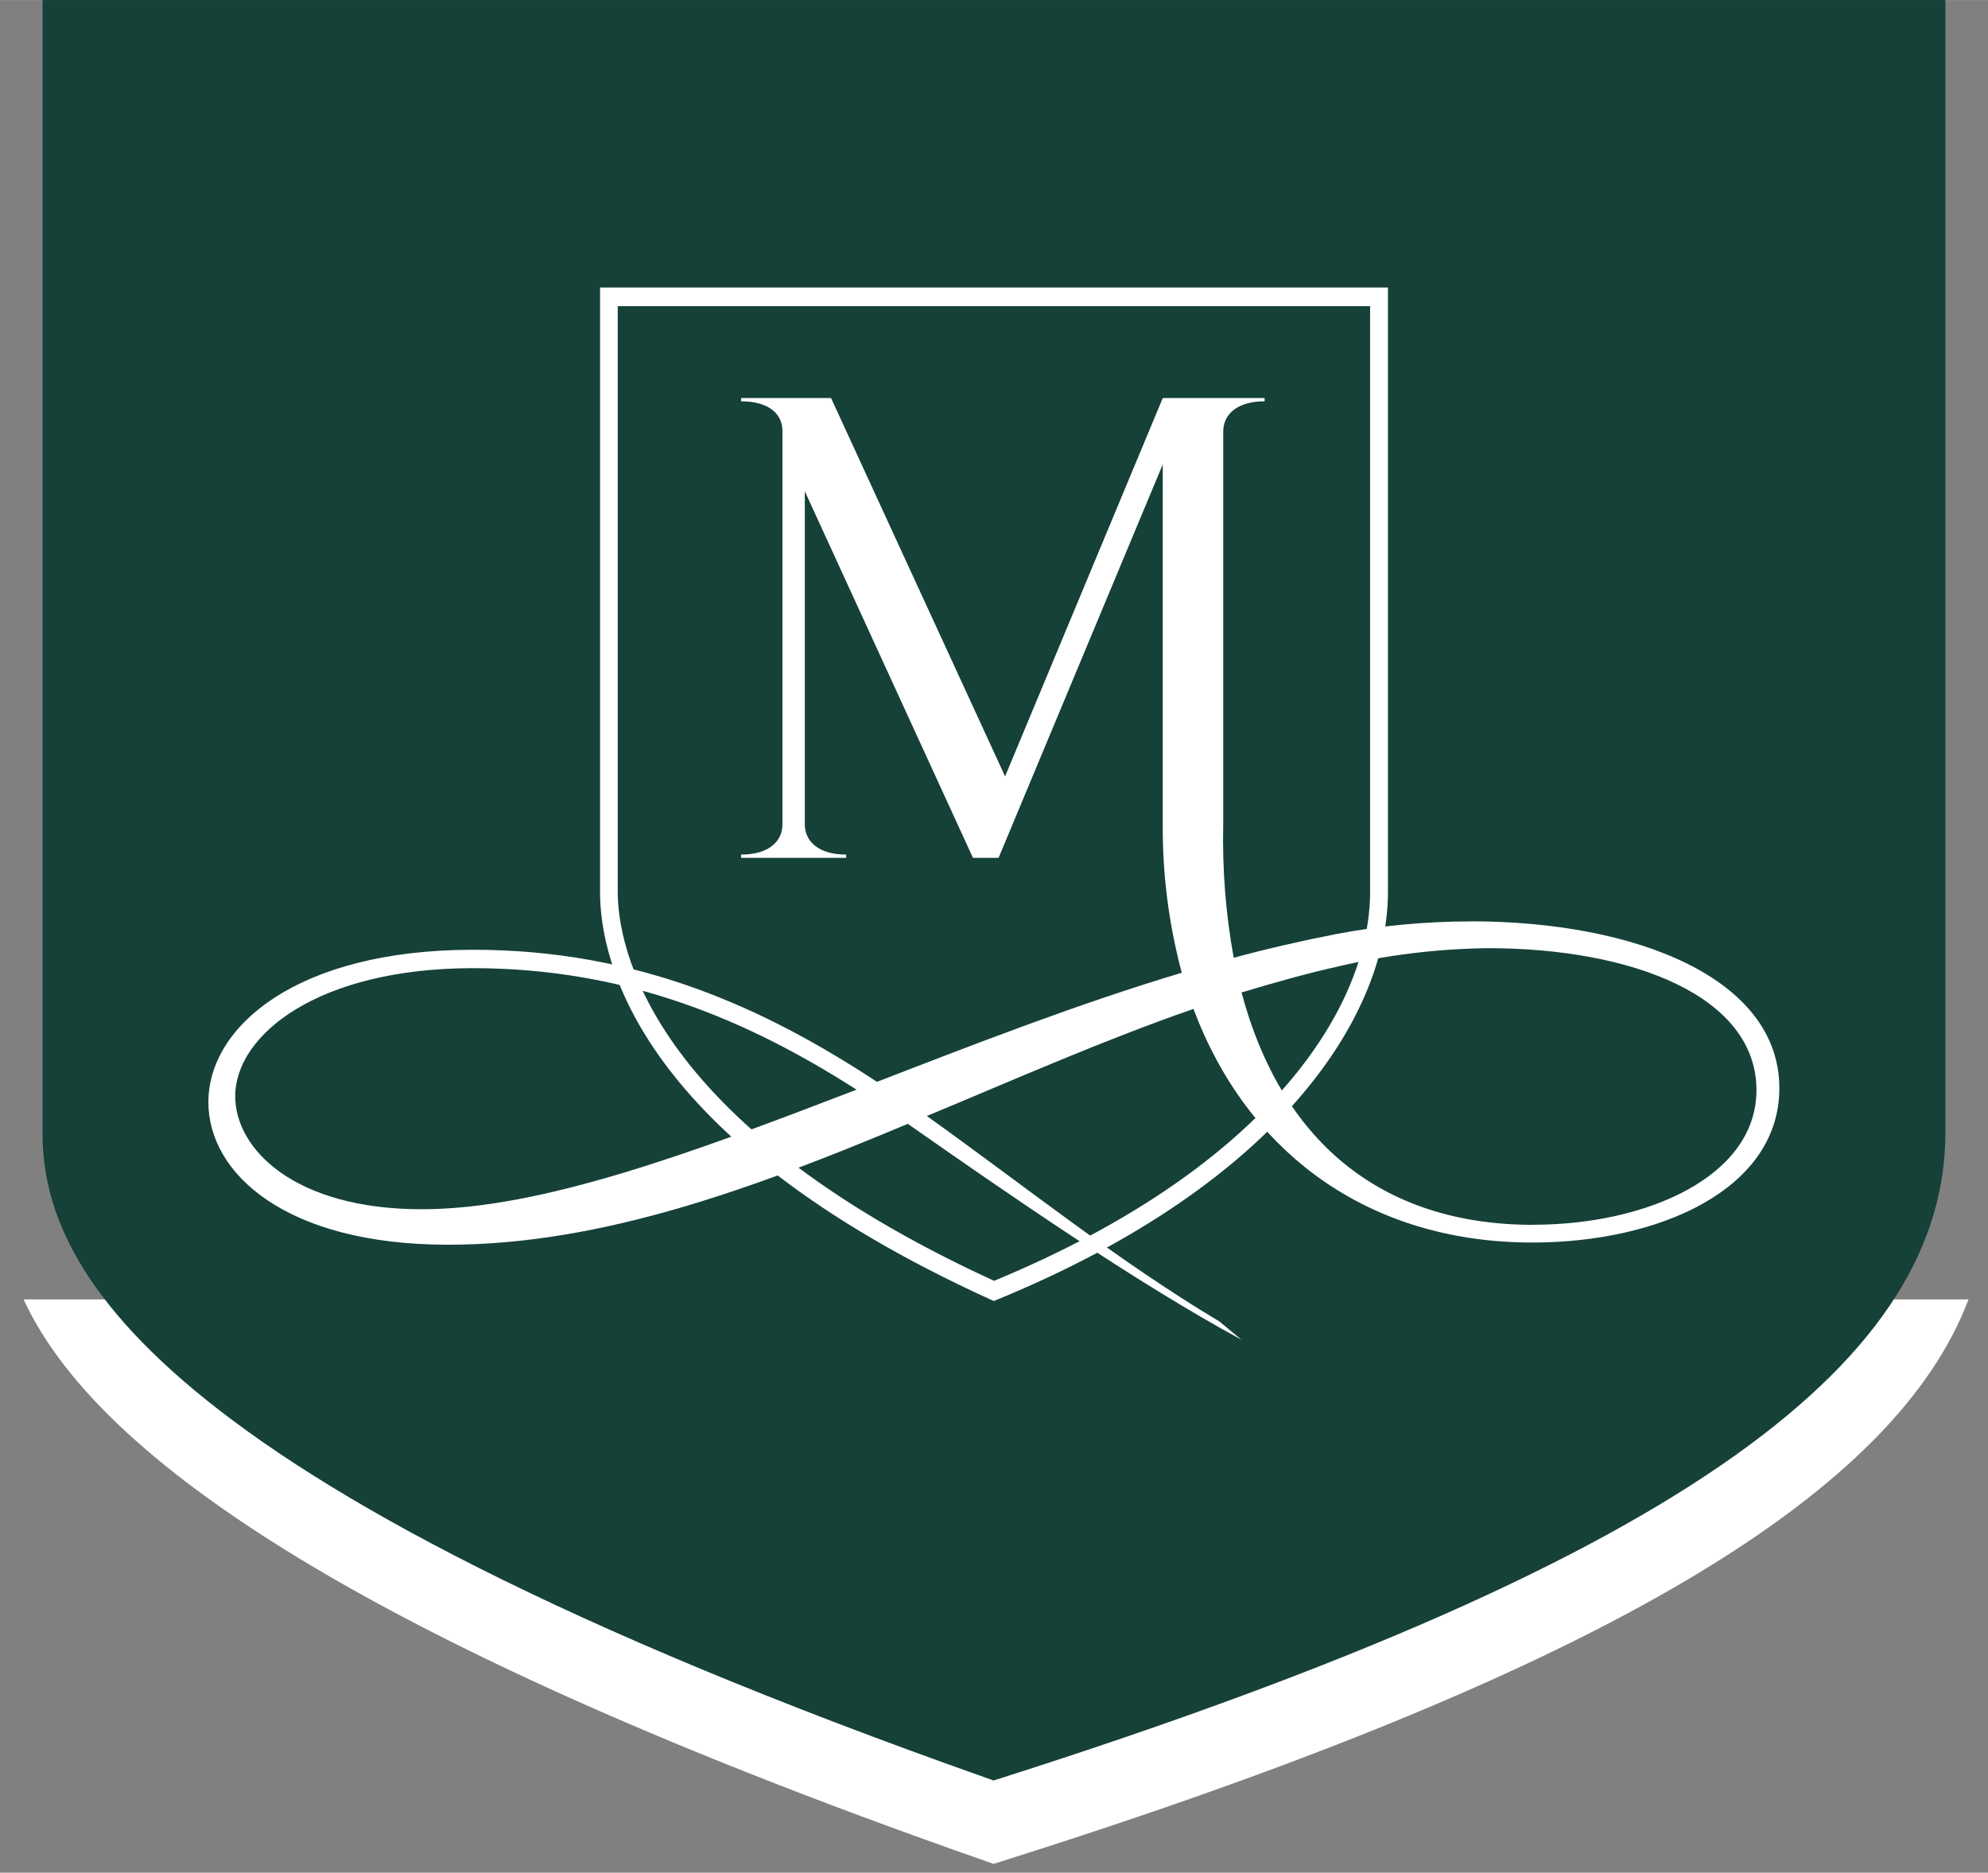
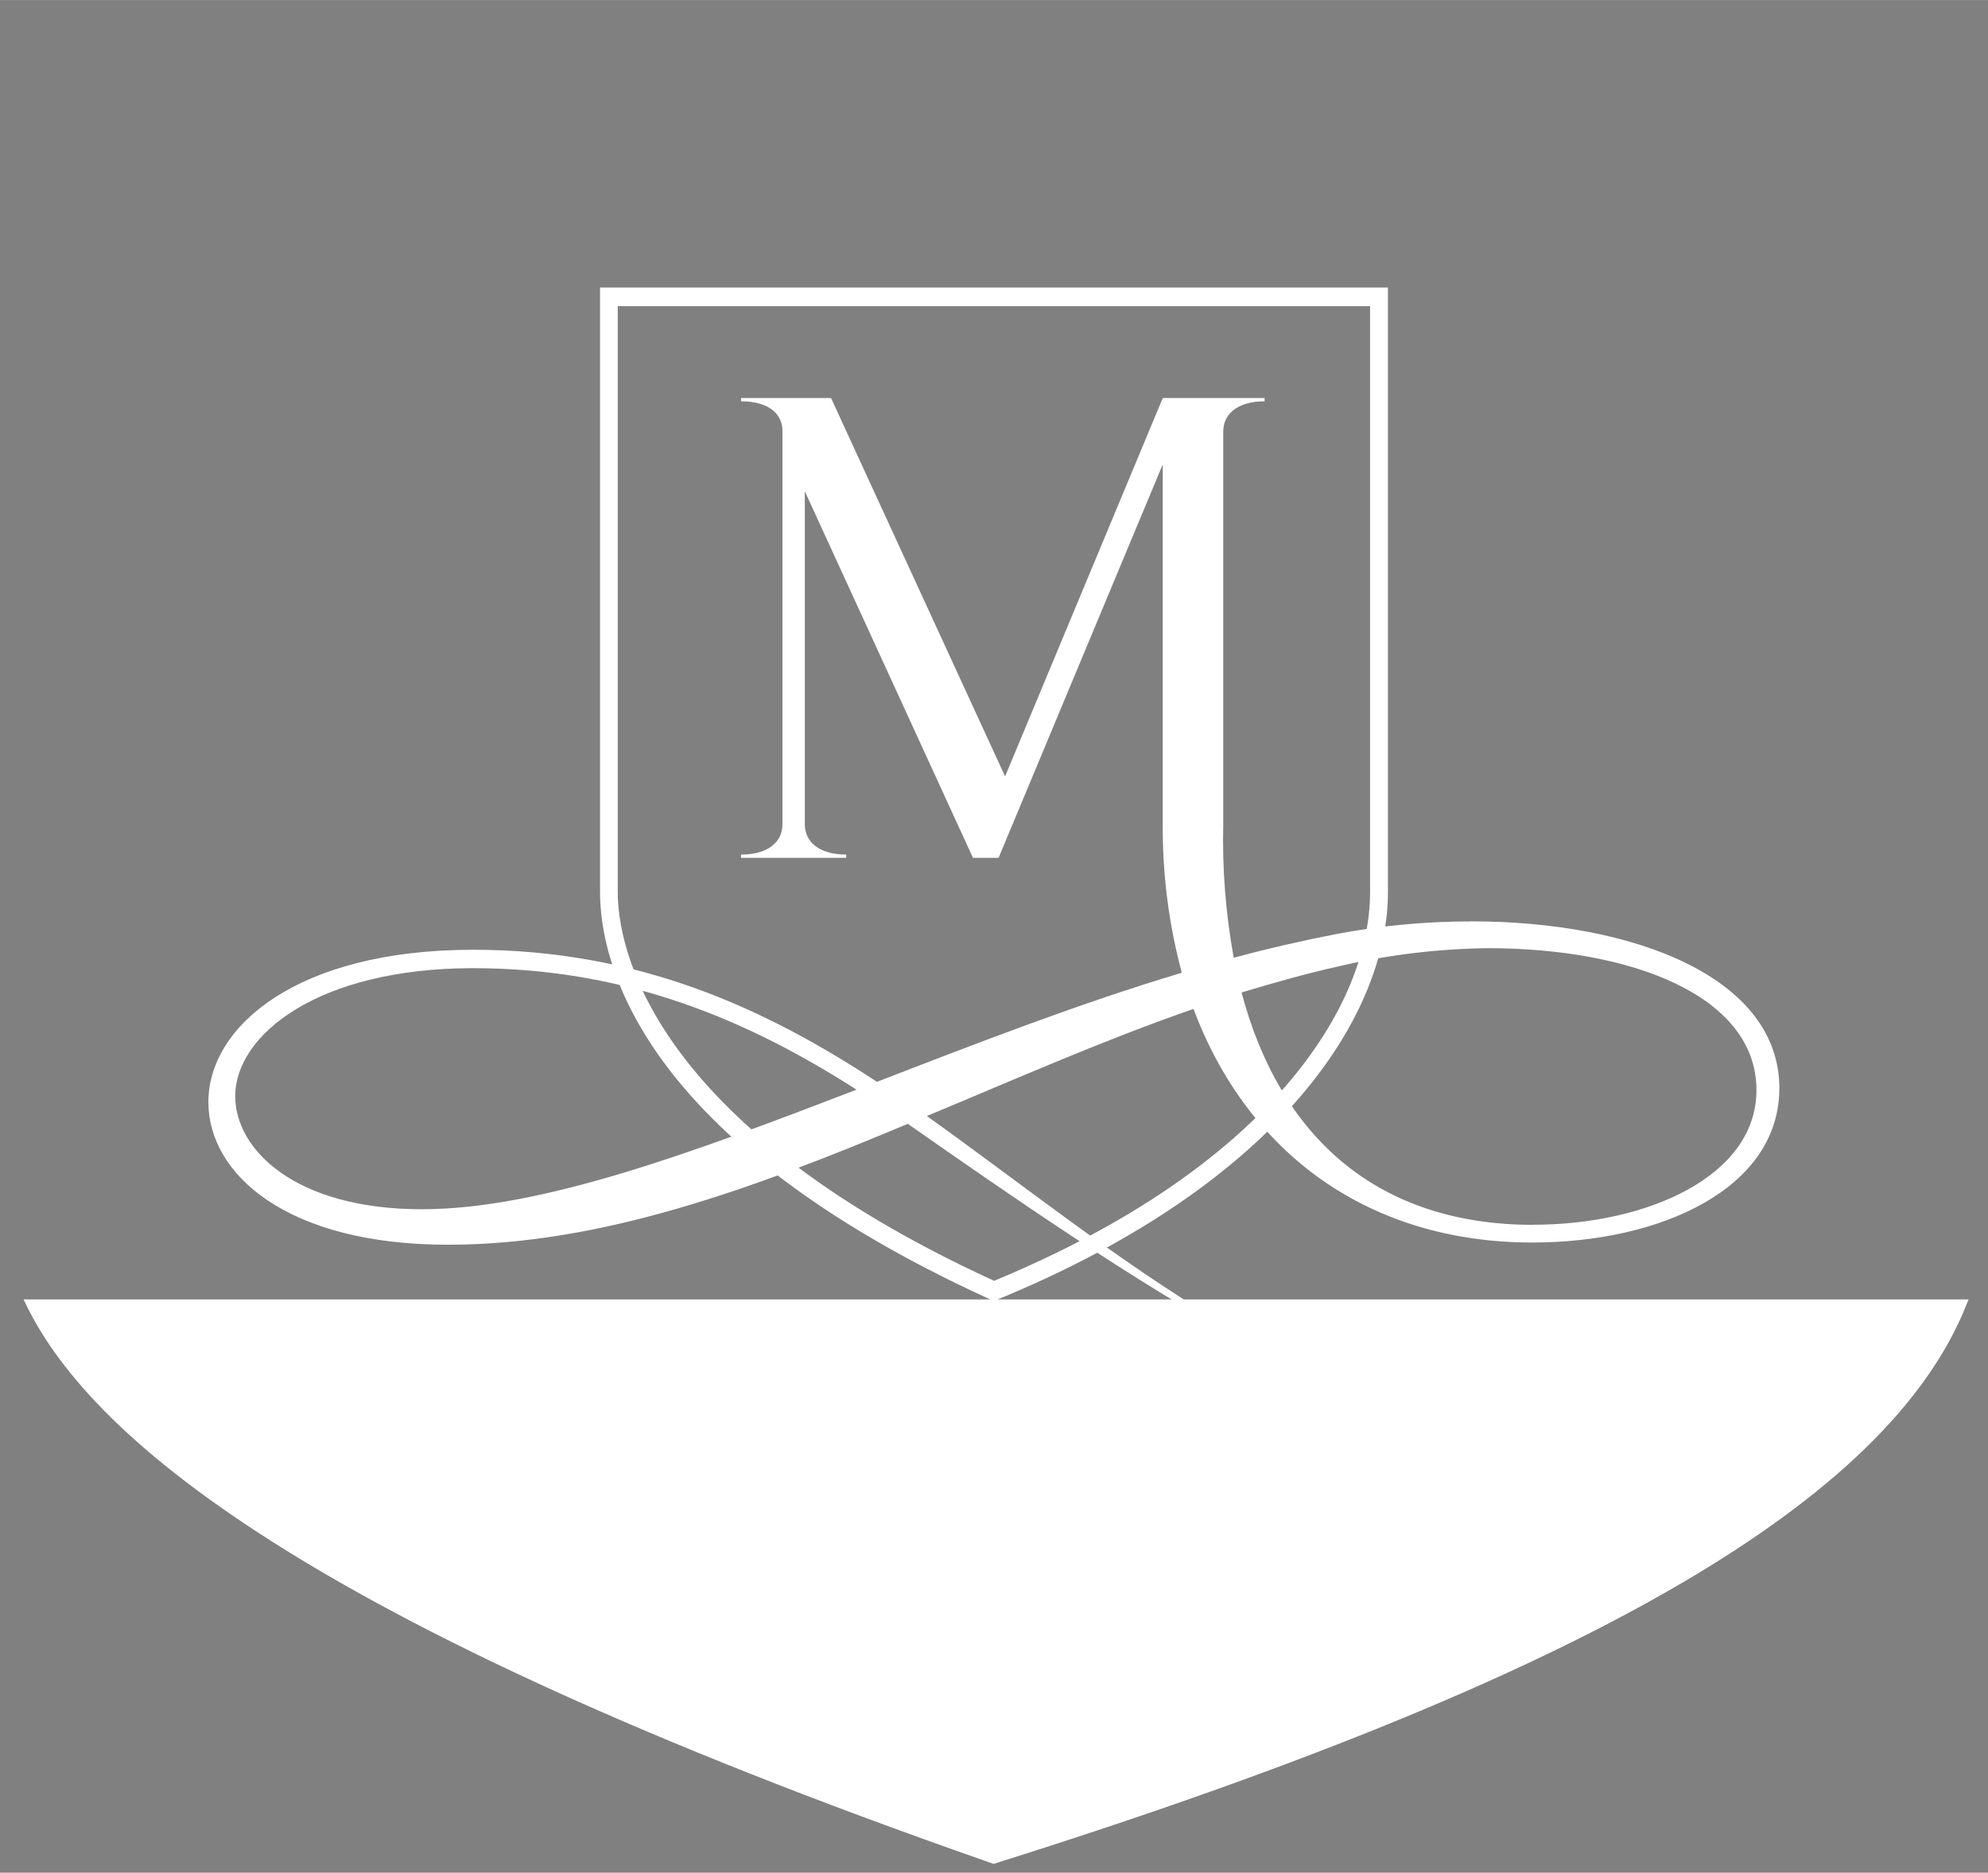
<svg xmlns="http://www.w3.org/2000/svg" id="uuid-3e49fb44-2446-4374-bfcd-46e5978c2ea8" data-name="Ebene 2" width="79.66mm" height="75.03mm" viewBox="0 0 225.82 212.68">
  <rect x="0" y="0" width="225.82" height="212.68" fill="#808080" stroke="none" />
  <defs>
    <clipPath id="uuid-84191268-16f5-4aea-9dcd-cbdf7d8f4fcd">
      <rect y="3.53" width="225.82" height="209.16" fill="none" />
    </clipPath>
    <clipPath id="uuid-08982581-a0ec-450f-ab05-ec96053fb8ac">
      <rect x="4.84" width="216.14" height="202.21" fill="none" />
    </clipPath>
  </defs>
  <g id="uuid-7cddbcf2-51ab-46ab-aabe-2b2d74d16a53" data-name="Ebene 3">
    <g id="uuid-b011ca54-9ac6-451f-893b-f38fcdcabc23" data-name="Gruppe 33">
      <g clip-path="url(#uuid-84191268-16f5-4aea-9dcd-cbdf7d8f4fcd)">
        <g id="uuid-d7c8a031-96f6-4f79-9bba-2b01cce968a7" data-name="Gruppe 9">
          <g id="uuid-5620415a-b505-4b09-b021-53d740933357" data-name="Gruppe 6">
            <path id="uuid-2d6c1f66-3c81-4db8-950b-f29ea4e33738" data-name="Pfad 6" d="m112.86,211.68l-.96-.34C34.07,184.12,9.74,162.85,2.68,147.57h220.93c-8.19,21.6-40.01,41.81-109.77,63.8l-.98.31Z" fill="#fff" />
          </g>
        </g>
      </g>
    </g>
  </g>
  <g id="uuid-20bc74e0-dc9b-49c1-8721-5ca0f5bbc8dd" data-name="Ebene 1">
    <g id="uuid-dd0f6271-3e16-4035-acc4-141b2f022682" data-name="Gruppe 10">
      <g clip-path="url(#uuid-08982581-a0ec-450f-ab05-ec96053fb8ac)">
        <g id="uuid-35ef39a3-01c8-442f-afe8-aa10973c2695" data-name="Gruppe 9">
          <g id="uuid-9dcb928d-b161-4070-bc3a-10beb29c6dc3" data-name="Gruppe 6">
-             <path id="uuid-94fc7a7b-ba62-4d08-9c66-688b4d0664f0" data-name="Pfad 6" d="m112.86,202.21l-.92-.33C15.27,167.73,4.83,143.26,4.83,128.58V0h216.15v128.58c0,25.41-28.15,48.17-107.18,73.33l-.94.3Z" fill="#154138" />
-           </g>
+             </g>
          <g id="uuid-2aae74d6-6c2f-4199-9b27-33a6b136ed74" data-name="Gruppe 66">
            <g id="uuid-9e17d9e6-6ab4-48c2-a330-b7583e327b92" data-name="Gruppe 7">
              <path id="uuid-c4bca300-26f3-4952-bad4-a5bfaed62b26" data-name="Pfad 7" d="m112.88,147.75l-.38-.17c-40.02-18.23-44.34-38.44-44.34-46.28V32.65h89.5v68.65c0,13.57-11.66,32.86-44.38,46.29l-.39.16Zm-42.71-112.99v66.54c0,5.77,3.09,25.98,42.75,44.16,31.48-13.04,42.71-31.34,42.71-44.16V34.76h-85.46Z" fill="#fff" />
            </g>
            <g id="uuid-208e7d4d-15a6-4f8b-9c55-9a158d2ef30a" data-name="Gruppe 8">
              <path id="uuid-fd45f577-b575-421d-b557-9637726bb3db" data-name="Pfad 8" d="m167.07,104.64c-5.13,0-10.26.48-15.3,1.44-3.87.75-7.75,1.64-11.63,2.69-.91-4.99-1.31-10.07-1.19-15.15v-44.62c0-1.94,1.57-3.43,4.7-3.43v-.37h-11.57l-17.91,42.97-19.77-42.97h-10.22v.37c3.13,0,4.7,1.42,4.7,3.36v44.69c0,1.94-1.57,3.43-4.7,3.43v.37h11.94v-.37c-3.13,0-4.7-1.49-4.7-3.43v-37.83l19.1,41.63h2.91l18.65-44.69v40.88c-.04,5.69.69,11.36,2.16,16.86-11.71,3.51-23.43,8.06-34.62,12.39-12.83-8.43-27.16-15-45.88-15-19.92,0-30.07,8.66-30.07,17.31,0,8.06,8.73,16.19,27.23,16.19,17.46,0,34.77-6.42,52.22-13.73,11.44,8.01,25.98,18.06,37.9,24.52l-2.5-2.07c-11.68-6.98-21.97-15.29-33.24-23.34,10.07-4.18,20.14-8.65,30.29-12.16,6.12,16.33,19.84,26.53,38.5,26.53,14.55,0,28.05-6.12,28.05-17.53,0-12.46-16.26-18.95-35.06-18.95m-119.15,32.7c-14.4,0-21.19-6.79-21.19-12.83,0-7.01,9.47-14.55,27.01-14.55s31.33,5.97,43.57,13.8c-18.65,7.16-35.81,13.58-49.39,13.58m126.24,1.77c-17.53,0-28.72-9.82-33.12-26.39,3.73-1.12,7.39-2.16,11.12-2.99,5.53-1.29,11.18-1.97,16.86-2.04,16.41,0,30.51,5.45,30.51,16.12,0,9.77-12.39,15.29-25.37,15.29" fill="#fff" />
            </g>
          </g>
        </g>
      </g>
    </g>
  </g>
</svg>